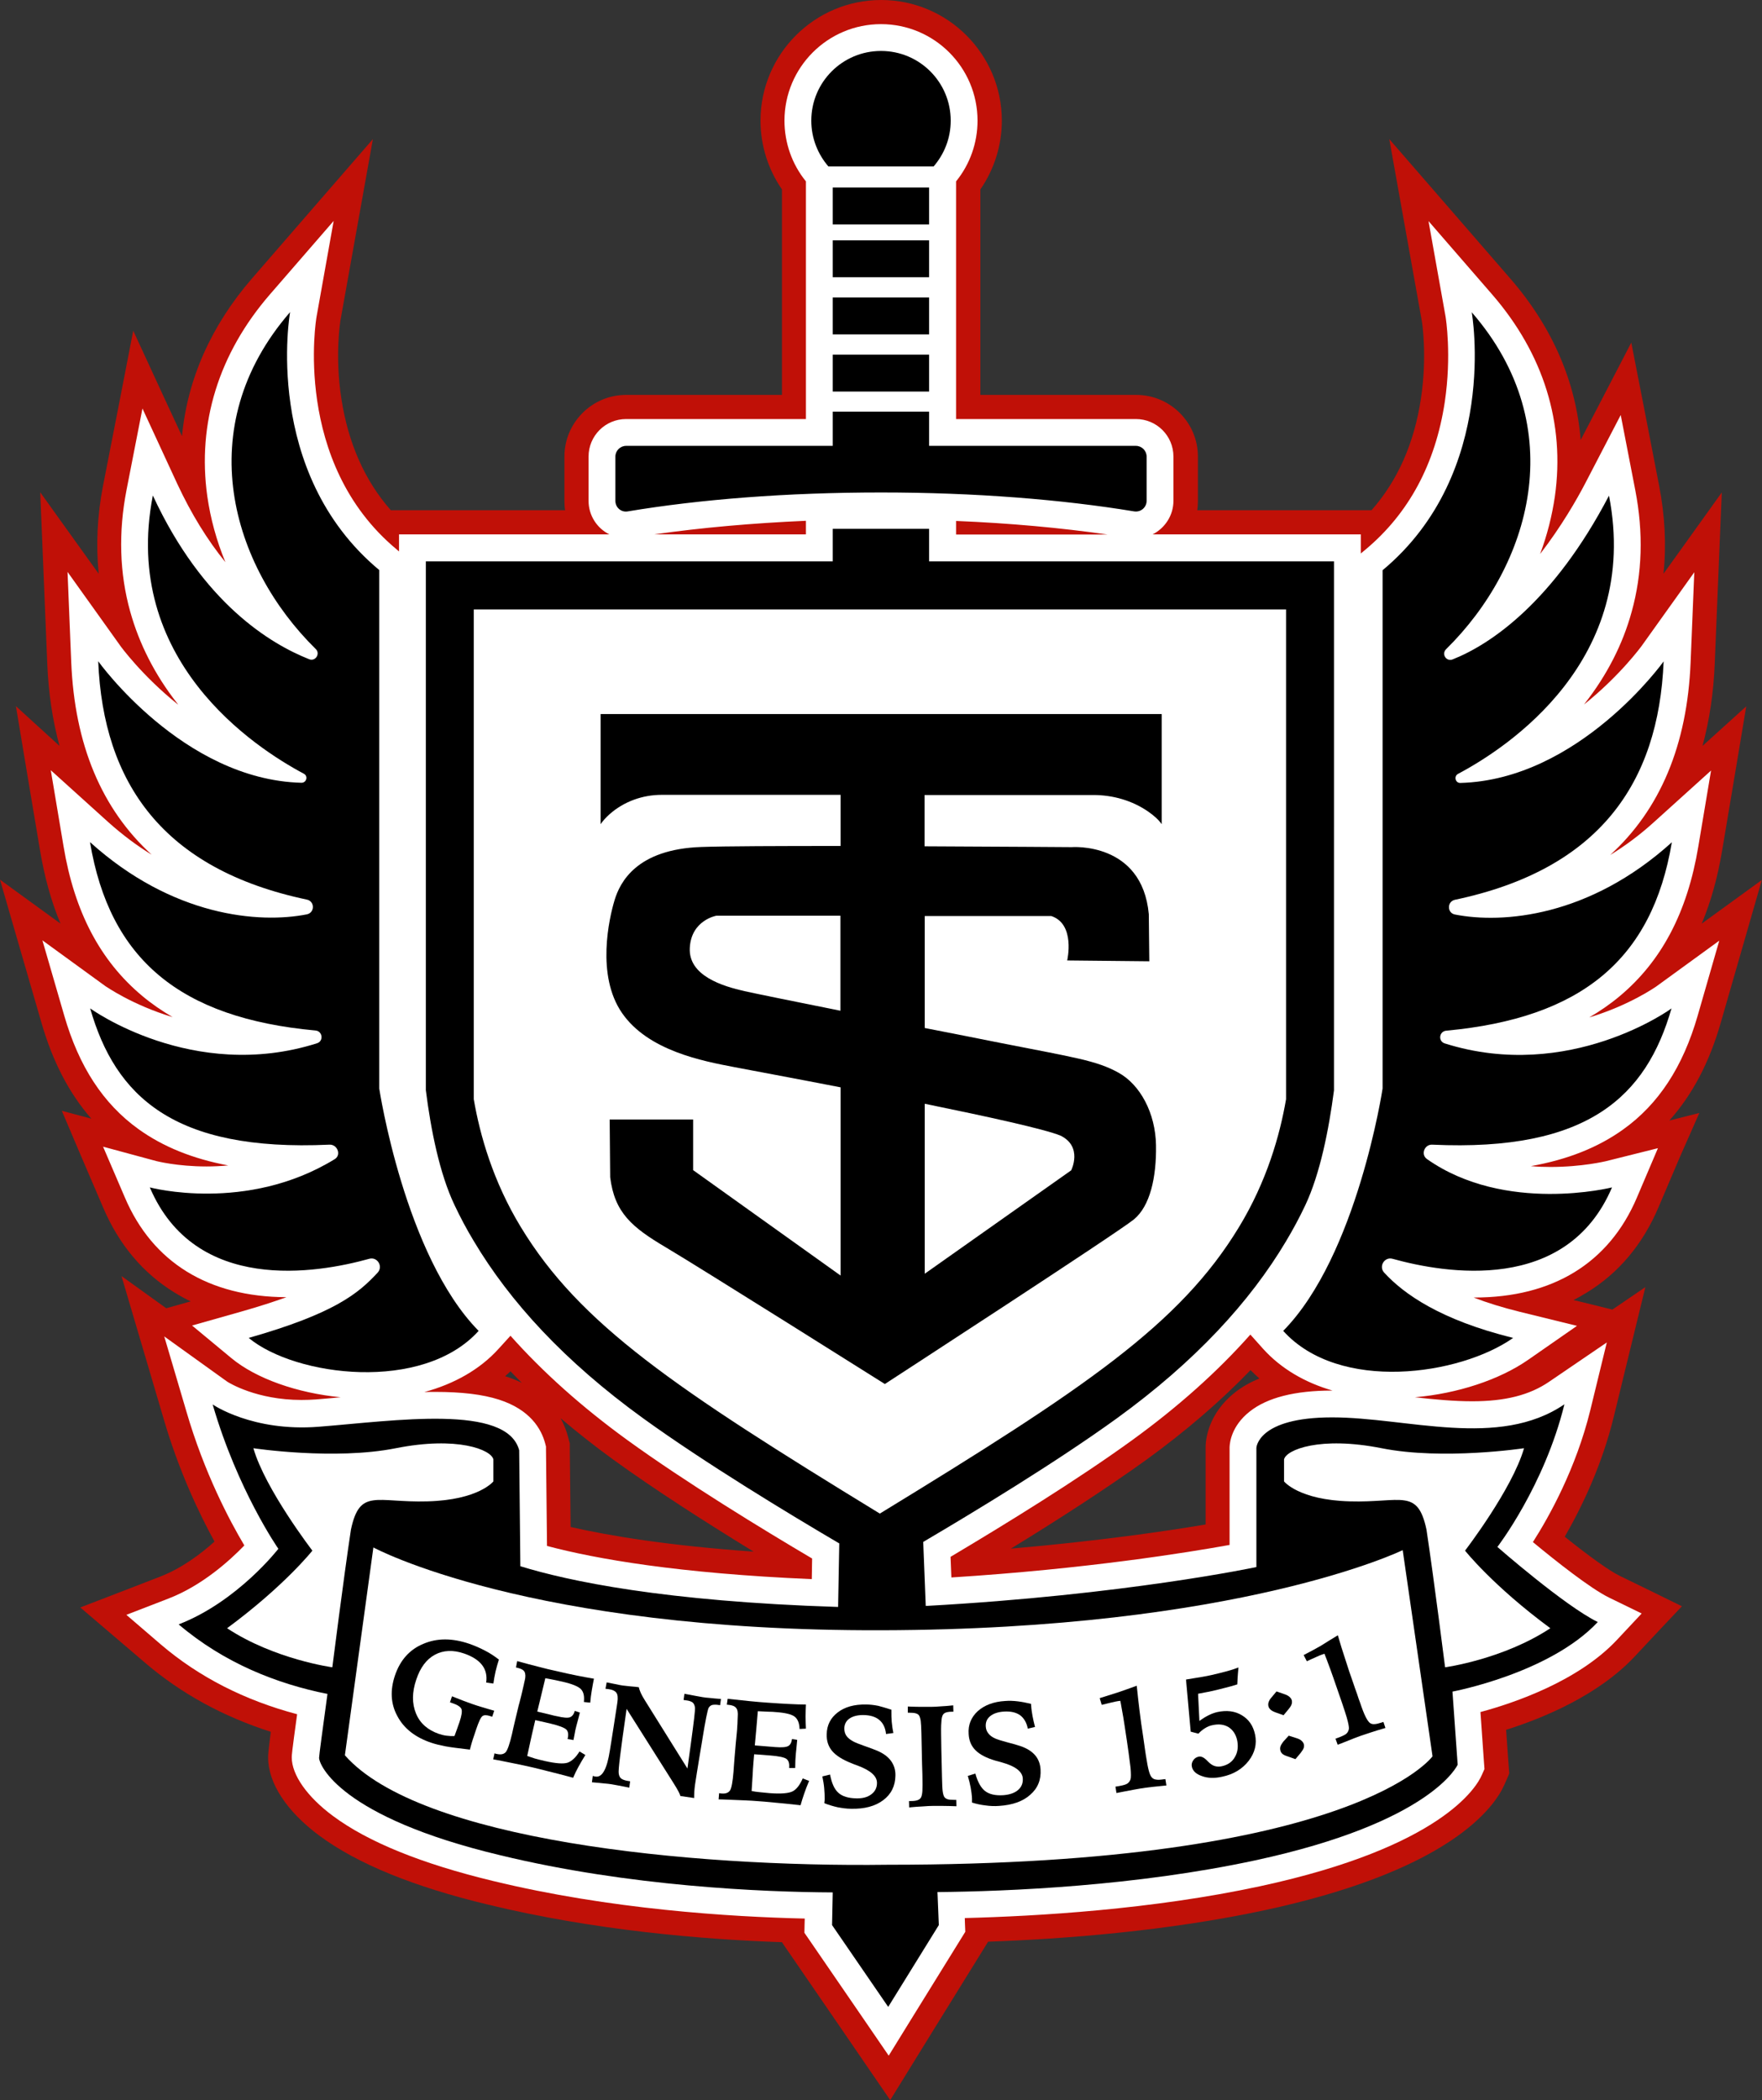
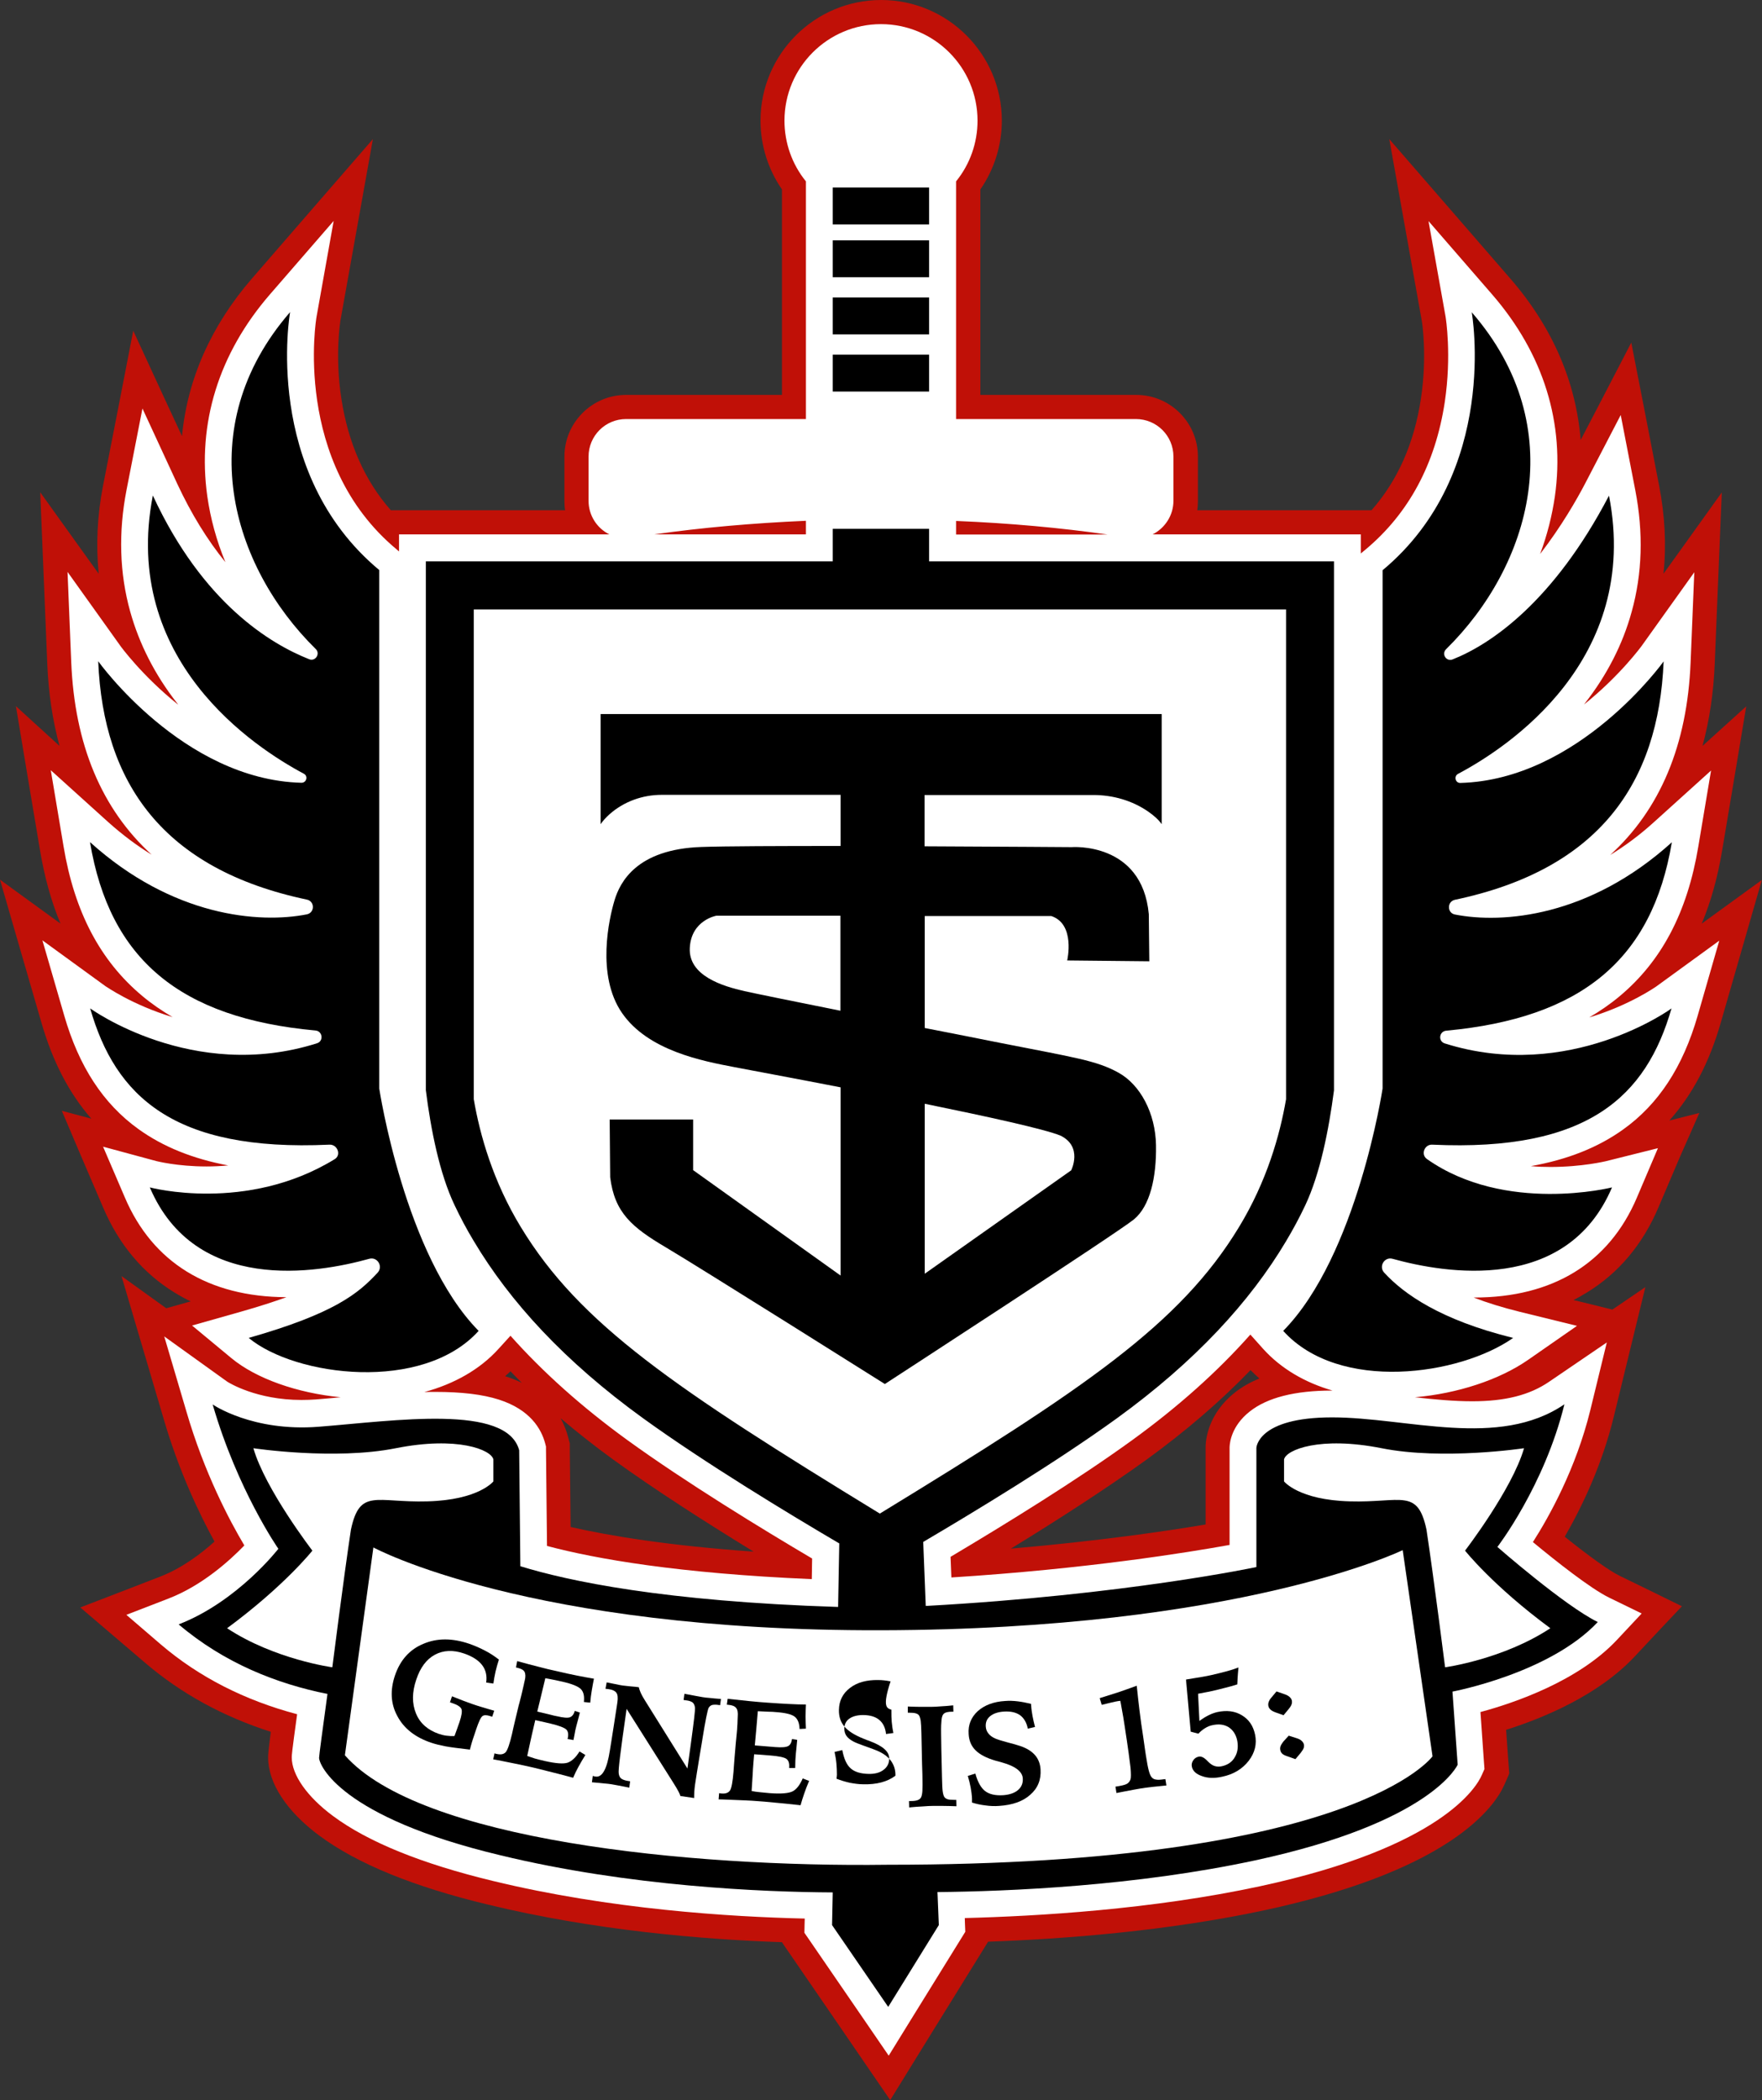
<svg xmlns="http://www.w3.org/2000/svg" version="1.1" id="Layer_1" x="0px" y="0px" viewBox="0 0 1051.4 1252.9" style="enable-background:new 0 0 1051.4 1252.9;" xml:space="preserve">
  <rect x="0" y="0" width="1051.4" height="1252.9" fill="#333333" stroke="none" />
  <style type="text/css">
	.st0{fill:#C01007;}
	.st1{fill:#FFFFFF;}
</style>
  <g>
    <path class="st0" d="M1017.4,549.6l-2,1.5c5.5-13.1,9.5-27.6,12.2-43.6l7.6-45.3l6.8-40.8l-26.1,23.6c4.1-15.1,6.6-31.6,7.3-49.2   l2.2-53.7l2-48.3L999.3,333l-6.7,9.3c1.8-17,0.9-34.6-2.6-52.6l-8.7-44.9l-7.9-40.4L954.4,241l-11.2,21.5   c-2.8-34.7-16.9-67.4-41.9-96.2l-38-43.8L829,83l9.2,51.4l10.2,57c0.2,1,3.3,21.1-0.5,46.3c-4,26.7-13.9,49-29.5,66.7h-6.3h-16   h-81.7c0.3-1.8,0.4-3.7,0.4-5.6v-26.4c0-20.3-16.5-36.8-36.8-36.8h-93v-2.1v-3.9v-14.2v-3.9v-12.1v-3.9v-14.2v-3.9v-12.1v-3.9   v-11.5v-6.5v-9.5v-6.5V113c8.3-12,12.8-26.4,12.8-41c0-39.7-32.3-72-72-72c-39.7,0-72,32.3-72,72c0,14.6,4.5,29,12.8,41v14.4v6.5   v9.5v6.5v11.5v3.9v12.1v3.9v14.2v3.9v12.1v3.9v14.2v3.9v2.1h-93c-20.3,0-36.8,16.5-36.8,36.8v26.4c0,1.9,0.1,3.8,0.4,5.6h-83h-16   h-5c-15.5-17.6-25.4-39.9-29.5-66.5c-4-25.9-0.6-46.3-0.6-46.5l10.2-57l9.2-51.4l-34.2,39.4l-38,43.8c-24.4,28.2-38.5,60.1-41.7,94   l-10.4-22.4l-18.7-40.5l-8.5,43.8l-9.5,48.6c-3.5,17.9-4.3,35.5-2.6,52.6l-6.7-9.3L24,293.7l2,48.4l2.2,53.7   c0.7,17.6,3.2,34,7.3,49.2L9.5,421.3l6.8,40.8l7.6,45.3c2.7,16,6.7,30.5,12.2,43.6l-2.1-1.5L0,524.8l11.7,40.4l13,44.8   c6.7,23.3,16.5,42.2,29.8,57.4l-17.6-4.7L48.5,690l13,30.3c9.4,22.1,23.7,39.2,42.6,50.8c3.1,1.9,6.3,3.7,9.7,5.3l-2.9,0.8   l-11.7,3.3l-26.7-19.2l11.9,40.3l13.2,44.7c9.1,31.3,21.4,57,30.4,73.4c-8.1,7.3-19.5,15.9-32.4,20.9l-25.1,9.7l-22.6,8.7   l18.4,15.7l20.5,17.5c21.3,18.2,46.4,31.9,74.8,41c-1.6,12.4-1.6,13.6-1.6,15.4c0,15.2,11.1,32.1,30.5,46.5   c22.6,16.8,56.5,30.6,100.8,41.2c63.4,15.4,128.2,20.8,175.3,22.4l1.8,2.7l2.9,4.2l33.5,48.8l13.9,20.3l12.5,18.2l11.6-18.8   l12.9-20.9l30.2-48.8l2.6-4.2l1.1-1.8c45.3-1.6,107-6.3,165.6-18.9c47.6-10.3,84.8-24.2,110.6-41.4c21.2-14.2,29-26.9,31.8-33.2   l1.6-3.6l1.4-3.3l-0.3-3.6l-0.3-4l-1.3-18.4c22.8-7.2,55.2-20.8,76.7-43.7l14.8-15.8l13.4-14.2l-17.5-8.6l-19.5-9.5   c-6.2-3-18.1-11.5-32.9-23.4c10.4-18.1,22.3-42.9,29.3-71.8l9.9-40.6l8.9-36.5l-19.7,13.4l-17.8-4.4l-5.4-1.3   c2.8-1.4,5.4-2.9,8-4.5c19-11.6,33.4-28.8,42.8-51l12.6-29.6L1014,664l-17.9,4.5c13.7-15.3,23.9-34.6,30.7-58.4l12.9-44.8   l11.6-40.3L1017.4,549.6z M736.7,830.9c-15.6,12.4-17.2,27.6-17.3,32l0,0.2l0,0.2v0.2v0.2v45.8c-23.1,3.9-63.9,9.9-116.2,14.4   c26.5-16.2,56.4-35.4,81.1-53.2c23.1-16.8,43.9-34.6,61.9-53.3c1.7,1.7,3.5,3.4,5.3,5C745.9,824.7,740.9,827.5,736.7,830.9z    M304.6,818.1c2.2,2.3,4.5,4.6,6.8,6.9c-2.9-1.4-6-2.7-9.5-3.8c-0.2-0.1-0.3-0.1-0.5-0.2C302.5,820.1,303.6,819.1,304.6,818.1z    M334.5,846.1c9.9,8.4,20.3,16.6,31.3,24.6c25.4,18.4,56.6,38.3,83.9,55c-51.3-3.6-86.3-9.5-109.2-14.7l-0.5-46.2l0-2l0-1.8   l-0.5-1.7l-0.5-1.9C338.2,854.2,336.8,850.3,334.5,846.1z" />
    <g>
      <path class="st1" d="M1013,606l12.9-44.8l-37.7,27.4c-0.2,0.1-15.7,11.1-39.9,18.4c6.5-3.8,12.6-8,18.2-12.7    c25-20.9,40.4-50.1,46.9-89.3l7.6-45.3l-34.1,30.8c-8.8,8-17.6,14.4-26.1,19.6c29.9-27.3,46-65.7,48-115l2.2-53.7l-31.3,43.8    c-0.2,0.3-13.2,18.1-34.5,35.1c0.2-0.3,0.4-0.5,0.6-0.8c13.1-16.8,22.5-35.1,27.8-54.4c6.4-22.9,7.1-47.3,2.2-72.6l-8.7-44.9    L946,288.2c-5.1,9.8-14.4,26-27,42.3c4.2-11.2,7.1-22.7,8.8-34.3c6.2-43.6-6.8-85.2-37.4-120.5l-38-43.8l10.2,57.1    c0.1,0.7,3.7,22.8-0.5,50.9c-5.6,36.9-21.5,66.4-47.2,87.9l-2.9,2.4v-11.4h-16H687.8c7.3-3.7,12.4-11.3,12.4-20v-26.4    c0-12.4-10-22.4-22.4-22.4H570.5v-0.5v-3.9v-12.1v-3.9v-14.2v-3.9v-12.1v-3.9v-14.2v-3.9v-12.1v-3.9v-11.5v-6.5v-9.5v-6.5v-15.4    v-3.8c8.3-10.2,12.8-23,12.8-36.2c0-31.8-25.8-57.6-57.6-57.6c-31.8,0-57.6,25.8-57.6,57.6c0,13.2,4.5,26,12.8,36.2v3.8v15.4v6.5    v9.5v6.5v11.5v3.9v12.1v3.9v14.2v3.9v12.1v3.9v14.2v3.9v12.1v3.9v0.5H373.6c-12.4,0-22.4,10-22.4,22.4v26.4    c0,8.8,5.1,16.4,12.4,20H254.1h-16v10.2l-1.5-1.3c-62.4-52-47.9-137.9-47.7-138.8l10.2-57.1l-38,43.8    c-30.6,35.3-43.5,76.9-37.4,120.5c1.9,13.3,5.5,26.5,10.8,39.3c-10.8-13.3-20.4-28.9-28.7-46.7l-20.8-45l-9.5,48.6    c-4.9,25.2-4.2,49.7,2.2,72.6c5.4,19.3,14.7,37.6,27.8,54.4c0.3,0.4,0.6,0.7,0.8,1.1c-21.4-17.1-34.5-35-34.7-35.4l-31.3-43.8    l2.2,53.7c2,49.3,18.1,87.7,48,115c-8.5-5.2-17.3-11.7-26.1-19.6l-34.1-30.8l7.6,45.3c6.5,39.2,21.9,68.4,46.9,89.3    c5.6,4.7,11.7,8.9,18.2,12.7c-24.2-7.3-39.7-18.3-40-18.4l-37.7-27.4l13,44.8c8.8,30.5,23.3,52.7,44.3,67.8    c14.6,10.5,32.3,17.7,53.6,21.7c-4.6,0.4-9,0.6-12.9,0.6c-17.7,0-29.9-3.2-30-3.2l-31.8-8.6l13,30.3    c16.5,38.7,49.8,59.3,96.4,59.5c-7.5,2.7-16.4,5.6-27,8.6l-29.3,8.3l23.4,19.4c14.8,12.3,39.4,20.9,65.3,23.4    c-5.2,0.5-10.1,0.9-14.8,1.3c-2.9,0.2-5.7,0.3-8.6,0.3c-26.8,0-43.2-10.2-44.3-10.9l-37.6-27l13.2,44.7    c10.7,36.8,25.9,65.4,34.6,80c-8.9,9.2-25.3,24-45.3,31.7l-25.1,9.7L96,981.1c22.7,19.4,50,33.3,81.3,41.6    c-3.2,23.2-3.2,24.4-3.2,25.8c0,10.4,9.2,23.5,24.6,34.9c21,15.6,53.2,28.6,95.6,38.8c69.6,16.9,141.4,21.4,185.9,22.4l-0.1,3.4    l-0.1,5.1l2.9,4.2l33.5,48.8l13.9,20.3l12.9-20.9l30.2-48.8l2.6-4.2l-0.2-4.9l-0.1-3.3c43.2-1.1,111.8-5.1,176.3-19    c108.4-23.4,129.2-59.3,132.2-66.3l1.6-3.6l-0.3-4l-2.1-30c20.4-5.5,58.4-18.5,81.4-43l14.8-15.8l-19.5-9.5    c-11-5.4-31.4-21.5-45.4-33.1c9.9-15.5,25.7-44,34.2-78.5l9.9-40.6l-34.5,23.5c-11.6,7.9-26.1,11.6-45.8,11.6    c-11,0-22.7-1.1-34.2-2.4c25.4-2.2,50.5-10.4,67.8-22.5L941,791l-34.2-8.4c-10.1-2.5-19.2-5.3-27.5-8.5c0.1,0,0.3,0,0.4,0    c46.9,0,80.4-20.6,97-59.5l12.6-29.6l-31.2,7.8c-0.1,0-14,3.4-32.9,3.4c-3.6,0-7.6-0.1-11.7-0.5c22-3.9,40.2-11.2,55.1-21.9    C989.7,658.7,1004.2,636.5,1013,606z M297.5,804.7l7.1-7.8c19.4,21.8,42.7,42.6,69.7,62.2c34.9,25.3,81.3,53.6,110.3,70.7    l-0.2,12.3c-79.5-3.4-128.7-12-158-19.8l-0.6-57.3l0-2l-0.5-1.9c-2.3-8.6-8.9-20.1-27.6-26.1c-9.7-3.1-22.1-4.6-38-4.6    c-2.2,0-4.3,0-6.5,0.1C271.2,825.6,286.5,816.9,297.5,804.7z M794.9,829.6c-22.2,0-38.8,4.2-49.3,12.6    c-10.7,8.5-11.8,18.3-11.9,21.2l0,0.2v0.2v57.9c-25,4.5-85.2,14.3-166,19.4l-0.5-12.3c32.6-19.4,75.4-45.7,108.5-69.7    c27.3-19.8,50.8-40.8,70.4-62.9l7.7,8.6c10.5,11.6,24.8,20.1,41.7,24.9C795.4,829.6,795.1,829.6,794.9,829.6z M570.5,318.9v-3.4    v-4.7c31.9,1.3,62.5,4.1,90.4,8.1H570.5z M480.9,310.7v4.7v3.4h-90.4C418.4,314.8,449,312.1,480.9,310.7z" />
    </g>
    <g>
      <g>
        <rect x="496.9" y="211.6" width="57.5" height="22" />
      </g>
      <g>
        <rect x="496.9" y="177.5" width="57.5" height="22" />
      </g>
      <g>
        <rect x="496.9" y="143.4" width="57.5" height="22" />
      </g>
      <g>
        <rect x="496.9" y="111.9" width="57.5" height="22" />
      </g>
      <g>
-         <path d="M557.1,99.3c6.3-7.3,10.2-16.8,10.2-27.3c0-23-18.6-41.6-41.6-41.6c-23,0-41.6,18.6-41.6,41.6c0,10.4,3.9,20,10.2,27.3     H557.1z" />
-       </g>
+         </g>
      <g>
-         <path d="M374.6,305.1c43-7.2,95-11.3,151.1-11.3c56.1,0,108.1,4.2,151.1,11.3c3.9,0.6,7.4-2.4,7.4-6.3v-26.4     c0-3.5-2.9-6.4-6.4-6.4H554.4v-20.4h-57.5V266H373.6c-3.5,0-6.4,2.9-6.4,6.4v26.4C367.2,302.8,370.7,305.8,374.6,305.1z" />
-       </g>
+         </g>
      <g>
        <path d="M199.8,691.5c-52.7,32.4-110.4,16.9-110.4,16.9c27.1,63.6,99.6,51.3,130.9,42.6c4.9-1.4,8.5,4.6,5,8.3     c-11.5,12.4-25.7,24.3-76.9,38.9c27.9,23.1,103.9,32.7,137.2-4.2c-44.2-44.9-59.3-144.6-59.3-144.6V340.1     c-70.2-58.5-53.2-153.9-53.2-153.9c-59.7,68.8-35,151.5,15.3,201c2.9,2.8-0.2,7.6-3.9,6.1c-23-9.1-63.5-33.3-93.3-97.7     c-19.1,98.3,60.8,150.4,90.1,166c2.7,1.4,1.6,5.4-1.4,5.4c-70.8-1.8-121.3-72.5-121.3-72.5c3,72.7,38.7,124.1,124.5,142.2     c4.8,1,4.8,7.8,0,8.8c-28.4,5.6-80.1,1.4-129.4-43.1c11.7,70,53.8,105,134.6,112.4c4.2,0.4,4.9,6.3,0.9,7.6     C114.9,646,53.8,601.6,53.8,601.6c15,52.2,49.5,85.6,142.7,81.3C201.3,682.6,203.8,689,199.8,691.5z" />
      </g>
      <g>
        <path d="M893.5,922.9c0,0,28-36.3,40-85.1c-39.3,26.8-93.9,7.8-138.6,7.8c-44.6,0-45.2,18.2-45.2,18.2v71.1     c0,0-78.5,16.7-197.3,23.2l-1.5-38.2c29.9-17.6,79-47.3,115.5-73.7c46.9-34,79.5-69.6,101-105.7c4.3-7.2,8.1-14.3,11.5-21.5     c8.8-18.7,14-44.8,17.1-68.5V334.9H554.4v-19.4h-57.5v19.4H254.1v315.5c3,23.7,8.2,49.8,17.1,68.5c3.4,7.2,7.2,14.4,11.5,21.5     c21.5,36.1,54,71.7,101,105.7c37.2,26.9,87.3,57.2,117.1,74.7l-0.7,37.9c-104-3.3-161.1-15.5-189.6-24.3c0-3.1-0.2-15.9-0.7-69.2     c-7.4-27.7-74-17.6-119.7-14c-39.5,3.1-63.2-13.3-63.2-13.3c14.9,51.3,39.2,86.1,39.2,86.1s-24.3,31.5-59.5,45.1     c27.3,23.2,58.8,35.5,88.8,41.5c-2.8,20.5-5,36.7-5,38.1c0,4.2,12.5,35.3,108,58.1c77.1,18.7,156.9,22,198.5,22.2l-0.4,19.5     l33.5,48.8l30.2-48.8l-0.8-19.7c42.3-0.4,118.4-3.6,189.5-18.9c105.9-22.8,120.9-57.1,120.9-57.1l-3.1-43.6     c0,0,57.9-10.8,86.7-41.5C933.6,958,893.5,922.9,893.5,922.9z" />
      </g>
      <g>
        <path d="M862.1,622.5c-4.1-1.3-3.4-7.2,0.9-7.6c80.7-7.5,122.9-42.5,134.6-112.4c-49.2,44.5-100.9,48.7-129.4,43.1     c-4.8-0.9-4.8-7.8,0-8.8c85.9-18.1,121.5-69.5,124.5-142.2c0,0-50.5,70.6-121.3,72.5c-3,0.1-4-4-1.4-5.4     c29.3-15.5,109.2-67.7,90.1-166c-33,63.1-70.3,88.6-93.3,97.7c-3.8,1.5-6.8-3.2-3.9-6.1c50.3-49.5,75.1-132.2,15.3-201     c0,0,17,95.4-53.2,153.9v309.2c0,0-15.1,99.7-59.3,144.6c33.3,36.9,105.3,26.6,137.2,4.2c-43.7-10.8-65.4-26.4-76.9-38.9     c-3.5-3.7,0.1-9.7,5-8.3c31.3,8.7,103.8,21,130.9-42.6c0,0-63.6,16-110.4-16.9c-3.9-2.7-1.5-8.9,3.2-8.6     c93.2,4.3,127.7-29.1,142.7-81.3C997.6,601.6,936.5,646,862.1,622.5z" />
      </g>
    </g>
    <path class="st1" d="M198.3,994.7c0,0-34.6-4.7-62.8-23.3c34.3-25.3,50.9-46.3,50.9-46.3s-28.2-36.7-35.2-61.1c0,0,48.3,7.3,85,0   c36.7-7.3,57,0.9,58.2,6.7c0,13.1,0,13.1,0,13.1s-8.7,11.1-39.3,11.9c-30.6,0.9-40.4-8.1-45.7,16.9   C205,941.7,198.3,994.7,198.3,994.7z" />
    <path class="st1" d="M862.3,994.7c0,0,34.6-4.7,62.8-23.3c-34.3-25.3-50.9-46.3-50.9-46.3s28.2-36.7,35.2-61.1c0,0-48.3,7.3-85,0   c-36.7-7.3-57,0.9-58.2,6.7c0,13.1,0,13.1,0,13.1s8.7,11.1,39.3,11.9c30.6,0.9,40.4-8.1,45.7,16.9   C855.6,941.7,862.3,994.7,862.3,994.7z" />
    <path class="st1" d="M837,924.8l17.8,123c0,0-46.1,64.8-325,64.7c-119.4,1.6-279.6-14.8-324-65.3c17-124,17-124,17-124   s92,50,303.1,49.4C740.2,972.1,837,924.8,837,924.8z" />
    <path class="st1" d="M767.4,655.8c-3.7,21.5-11.5,49-28.1,76.3c-35.2,58-91.7,96-214.3,170.9C402.5,828.1,346,790.1,310.8,732.1   c-16.6-27.3-24.4-54.8-28.1-76.3V363.6h484.7V655.8z" />
    <path d="M358.4,426v33.7v14.5c0,4.4,0,10,0,17.5c1.4-2.1,3.3-4.1,5.4-6c8.5-7.5,19.6-11.5,31-11.5h106.8v30.5   c-36.1,0-68.9,0.1-83,0.6c-38.9,1.3-48.7,21.2-51.9,31.8c-3.2,10.6-11.1,44.8,4.5,67.3c15.6,22.5,47.9,28.6,67.3,32.3   c7.2,1.4,32.7,6.1,63.1,12v112.3l-88-62.9v-30.2h-49.8c0,0,0,0,0.3,34.4c2.6,21.2,13,29.9,33.1,41.8   c20.1,11.9,130.8,81.6,130.8,81.6s139-90.3,148.6-98.2s13.5-24.9,13.2-44.2c-0.3-19.3-9.5-36.3-22.5-43.4c-13-7.2-26.2-9-70.4-17.7   c-12.1-2.4-28-5.6-45.1-8.9v-66.8c21.3,0,46.3,0,75.5,0c14.6,4.8,9.5,26.5,9.5,26.5l49,0.5c0,0,0,0-0.3-28.1   c-4-43.4-46.1-40-46.1-40s-40.7-0.3-87.7-0.5v-30.6h100.7c11.7,0,23.3,3.3,32.9,10c3.3,2.3,6.1,4.8,7.9,7.4c0-7.4,0-13.1,0-17.5   v-14.5V426H358.4z M632.8,677.5c13.5,6.6,6.4,20.7,6.4,20.7l-87.4,61.7V658.5C589,666.1,623.3,673.6,632.8,677.5z M501.5,603   c-28-5.6-51.5-10.4-57.3-11.7c-12.7-2.9-33.4-9-32.6-25.7c0.8-16.7,15.9-19.3,15.9-19.3s0,0,74,0V603z" />
    <g>
      <path d="M297.7,990.1c-0.8,2.4-1.4,4.7-2,7.1c-0.5,2.4-1,4.8-1.3,7.2l-4.3-0.6c0.6-4-0.2-7.5-2.4-10.4c-2.2-2.9-5.8-5.2-10.7-6.9    c-6.6-2.3-12.5-2-17.5,0.7c-5,2.7-8.7,7.6-11.1,14.8c-2.6,7.6-2.6,14.3-0.2,20.2c2.4,5.9,7,9.9,13.6,12.2c1.5,0.5,3,0.9,4.6,1.1    c1.5,0.2,3.1,0.3,4.8,0.2c0.4-1.2,1-2.8,1.7-4.7c0.7-1.9,1.1-3.2,1.3-3.7c1.3-3.9,1.7-6.5,1.1-7.8c-0.6-1.3-2.5-2.5-5.6-3.5    l-1.2-0.4l1.2-3.6c2.7,1.1,5,2,6.9,2.7c1.9,0.7,3.6,1.3,5.2,1.9c1.7,0.6,3.6,1.2,5.6,1.8c2,0.6,4.6,1.4,7.5,2.2l-1.2,3.6l-1.2-0.4    c-2.1-0.7-3.7-0.7-4.6,0c-1,0.7-2.2,3.3-3.7,7.7l-1.3,3.9c-0.5,1.5-1,2.9-1.4,4.3c-0.4,1.4-0.8,2.8-1.1,4.1    c-6.8-0.8-11.7-1.4-14.8-2c-3.1-0.6-5.9-1.3-8.3-2.1c-9.5-3.2-16.3-8.5-20.2-15.9c-4-7.3-4.4-15.5-1.4-24.3    c3.1-9.1,8.7-15.4,16.9-18.8c8.2-3.5,17.3-3.5,27.5,0c3.1,1.1,6.2,2.4,9.2,4C292.1,986.1,295,988,297.7,990.1z" />
      <path d="M308.6,991c4.6,1.3,8.9,2.4,12.8,3.4c3.9,1,7.4,1.9,10.4,2.5c5,1.2,9.3,2.1,12.8,2.8c3.5,0.7,6.8,1.3,9.8,1.8    c-0.5,2.4-0.9,4.8-1.3,7.1c-0.4,2.4-0.7,4.7-0.9,7.2l-3.8-0.4c0.4-3.5-0.2-6.1-1.8-7.7c-1.6-1.6-5.2-3.1-10.9-4.4    c-1-0.2-2.4-0.5-4.1-0.9c-1.7-0.3-3.8-0.8-6.2-1.2c-0.9,3.6-1.7,7.1-2.5,10.4c-0.8,3.3-1.6,6.5-2.3,9.5l1.2,0.3    c1.6,0.4,3.6,0.8,5.9,1.4s3.9,1,4.7,1.1c3.8,0.9,6.4,1.1,7.7,0.6c1.3-0.5,2.3-1.7,2.9-3.8l3,1c-0.3,1.4-0.8,3.1-1.3,5.1    c-0.6,2.1-0.9,3.4-1.1,4.2c-0.2,0.7-0.4,1.7-0.6,2.9c-0.2,1.2-0.5,2.6-0.8,4.2l-3.5-0.6l0.1-0.5c0.5-2.4,0.2-4.1-0.9-5.2    c-1.2-1.1-4.3-2.3-9.3-3.5l-6.1-1.4l-3.1-0.7l-1.1,4.7c-0.6,2.4-1.1,4.9-1.7,7.5c-0.6,2.6-1.2,5.6-2,9.2c1.2,0.4,2.7,0.9,4.5,1.5    c1.8,0.5,3.8,1,6,1.5c6.6,1.5,11.1,1.8,13.6,1c2.5-0.9,4.9-3.1,7.1-6.7l3.5,2.1c-1.5,2.4-2.9,4.8-4.1,7c-1.2,2.2-2.3,4.4-3.2,6.6    c-6.4-1.7-11.5-3.1-15.4-4c-3.8-1-7.2-1.8-10.2-2.5c-3.4-0.8-8.8-1.9-16.3-3.4c-2.6-0.5-4.5-0.9-5.8-1.1l0.8-3.6    c0.2,0.1,0.3,0.1,0.5,0.2c0.2,0.1,0.5,0.1,0.9,0.2c2.3,0.5,4,0.2,5.2-1c1.1-1.2,2.4-4.8,3.8-10.8l0.9-4.1l0.9-3.8l2.2-9.2    c0.1-0.4,0.3-1,0.5-1.8c0.9-3.4,1.4-5.6,1.7-6.9c0.3-1.2,0.6-2.5,0.9-3.9c0.3-1.3,0.4-2.1,0.5-2.2c0.6-2.4,0.5-4.1-0.1-5.3    c-0.6-1.1-2-1.9-4.2-2.4l-0.9-0.2L308.6,991z" />
      <path d="M362,1003.7c1.1,0.2,2.7,0.5,5,1c2.3,0.5,3.9,0.8,4.8,0.9c0.9,0.1,2.4,0.3,4.6,0.5c2.2,0.2,3.8,0.3,4.8,0.5    c0.2,1.1,0.7,2.3,1.2,3.5c0.6,1.3,1.4,2.7,2.4,4.3l25.4,40.7c0.5-3.6,1.2-8.5,2-14.5c1.8-13.3,2.7-20.6,2.5-21.9    c-0.2-1.4-0.7-2.4-1.4-3c-0.8-0.6-2.1-1.1-4-1.3l-1.4-0.2l0.5-3.7c3,0.6,5.3,1,6.9,1.3c1.6,0.3,2.9,0.5,3.9,0.7    c1.2,0.2,2.7,0.4,4.4,0.5c1.7,0.2,3.9,0.4,6.6,0.6l-0.5,3.7l-0.8-0.1c-1.8-0.3-3.1-0.2-4,0c-0.9,0.3-1.6,0.9-2.1,1.8    c-0.6,1.3-1.9,7.5-3.7,18.7l-0.1,0.7l-1.5,9c-0.6,3.5-1.1,6.7-1.6,9.8c-0.5,3-0.9,5.6-1.2,7.7c-0.2,1.4-0.3,2.7-0.4,4    c-0.1,1.3-0.1,2.6-0.1,3.8l-8.2-1.2c-0.2-0.7-0.6-1.6-1.1-2.6c-0.5-1-1.5-2.7-3-5.1l-28-44.3c-1.9,13.2-3.2,22.6-3.9,28.4    c-0.7,5.7-1,9.2-0.8,10.2c0.2,1.4,0.7,2.4,1.5,3c0.8,0.6,2.1,1.1,4,1.4l1.3,0.2l-0.5,3.8c-3.2-0.6-5.5-1.1-7.2-1.4    c-1.6-0.3-3-0.5-4-0.7c-0.9-0.1-2.1-0.3-3.7-0.4c-1.6-0.2-4-0.4-7.4-0.7l0.5-3.8c0.2,0.1,0.4,0.1,0.7,0.2c0.2,0.1,0.6,0.1,1,0.2    c4,0.6,6.8-4.6,8.5-15.5c0.4-2.4,0.7-4.3,0.9-5.6l1.4-8.9c0.3-1.8,0.7-4.4,1.2-7.8c0.5-3.4,0.9-5.5,1-6.5c0.4-2.7,0.2-4.6-0.6-5.7    c-0.8-1.1-2.4-1.9-4.9-2.2c-0.2,0-0.4,0-0.8-0.1c-0.4,0-0.6,0-0.8-0.1L362,1003.7z" />
      <path d="M434.2,1013.5c4.8,0.5,9.2,1,13.2,1.4c4,0.4,7.6,0.7,10.6,0.9c5.1,0.4,9.5,0.6,13,0.8c3.6,0.2,6.9,0.3,9.9,0.3    c-0.1,2.4-0.2,4.9-0.2,7.2c0,2.4,0.1,4.8,0.2,7.2l-3.8,0.2c-0.1-3.5-1.1-6-3-7.4c-1.8-1.4-5.6-2.3-11.4-2.7    c-1-0.1-2.4-0.2-4.2-0.2c-1.7-0.1-3.8-0.2-6.3-0.3c-0.3,3.7-0.6,7.2-0.9,10.6c-0.3,3.4-0.6,6.6-0.9,9.8l1.2,0.1    c1.6,0.1,3.7,0.3,6.1,0.5c2.4,0.2,4,0.3,4.9,0.4c3.9,0.3,6.4,0.1,7.7-0.6c1.3-0.7,2-2.1,2.3-4.2l3.1,0.5c-0.1,1.4-0.3,3.2-0.5,5.3    c-0.2,2.1-0.4,3.5-0.4,4.3c-0.1,0.8-0.1,1.7-0.2,2.9c0,1.2-0.1,2.6-0.1,4.3l-3.6,0l0-0.5c0.2-2.4-0.4-4.1-1.7-5    c-1.3-0.9-4.6-1.6-9.7-2l-6.3-0.5l-3.2-0.2l-0.4,4.8c-0.2,2.5-0.4,5.1-0.5,7.7c-0.2,2.6-0.4,5.8-0.6,9.4c1.3,0.3,2.8,0.5,4.7,0.7    c1.9,0.2,4,0.4,6.2,0.6c6.7,0.5,11.2,0.1,13.6-1.1c2.3-1.2,4.3-3.8,6-7.7l3.8,1.5c-1.1,2.6-2.1,5.1-2.9,7.5    c-0.8,2.4-1.6,4.7-2.2,7c-6.6-0.7-11.9-1.3-15.8-1.6c-3.9-0.4-7.4-0.7-10.5-0.9c-3.5-0.3-9-0.5-16.6-0.8c-2.6-0.1-4.6-0.2-6-0.2    l0.3-3.7c0.2,0,0.4,0.1,0.6,0.1s0.5,0.1,0.9,0.1c2.4,0.2,4-0.4,5-1.8c0.9-1.4,1.6-5.1,2.1-11.3l0.3-4.2l0.3-3.9l0.8-9.4    c0-0.4,0.1-1.1,0.2-1.9c0.3-3.4,0.6-5.8,0.6-7.1c0.1-1.3,0.2-2.6,0.2-4c0.1-1.4,0.1-2.1,0.1-2.3c0.2-2.4-0.1-4.2-1-5.2    c-0.8-1-2.3-1.6-4.5-1.8l-1-0.1L434.2,1013.5z" />
-       <path d="M531.9,1020l0,0.9c0,2.1,0,4.2,0.2,6.3c0.2,2.2,0.5,4.4,1,6.7l-4.4,0.6c-0.4-3.7-1.7-6.4-3.9-8.3c-2.2-1.9-5.3-2.9-9.2-3    c-3.6-0.1-6.5,0.6-8.6,2c-2.1,1.4-3.1,3.4-3.2,5.9c0,1.7,0.4,3.2,1.2,4.4c0.8,1.2,2.1,2.3,3.9,3.3c1.4,0.8,3.7,1.7,7.1,2.9    c3.4,1.2,5.9,2.1,7.5,2.8c3.7,1.6,6.4,3.6,8.2,6.1c1.8,2.5,2.7,5.4,2.6,8.8c-0.1,6.1-2.5,11-7.3,14.6c-4.8,3.6-11.2,5.3-19.2,5.1    c-2.6,0-5.3-0.4-8-0.9c-2.7-0.6-5.3-1.4-7.9-2.4c0-0.3,0-0.7,0.1-1.2c0-0.5,0.1-0.9,0.1-1.2c0-2.2-0.1-4.4-0.3-6.6    c-0.2-2.3-0.6-4.6-1.1-7l4.6-1.1c1,5.2,2.6,8.8,5,10.9c2.3,2.1,5.9,3.2,10.6,3.3c3.8,0.1,6.8-0.7,9-2.4c2.2-1.6,3.4-3.9,3.4-6.7    c0.1-4.1-3.7-7.5-11.4-10.4c-1.7-0.6-3-1.1-3.9-1.5c-5.3-2.1-9.1-4.5-11.4-7.2c-2.3-2.7-3.4-6-3.3-10c0.1-5.5,2.3-9.8,6.6-13.1    c4.3-3.3,9.9-4.8,16.8-4.7c2.4,0,4.9,0.3,7.4,0.8C526.4,1018.3,529.1,1019.1,531.9,1020z" />
+       <path d="M531.9,1020l0,0.9c0,2.1,0,4.2,0.2,6.3c0.2,2.2,0.5,4.4,1,6.7l-4.4,0.6c-0.4-3.7-1.7-6.4-3.9-8.3c-2.2-1.9-5.3-2.9-9.2-3    c-3.6-0.1-6.5,0.6-8.6,2c-2.1,1.4-3.1,3.4-3.2,5.9c0,1.7,0.4,3.2,1.2,4.4c0.8,1.2,2.1,2.3,3.9,3.3c1.4,0.8,3.7,1.7,7.1,2.9    c3.4,1.2,5.9,2.1,7.5,2.8c3.7,1.6,6.4,3.6,8.2,6.1c1.8,2.5,2.7,5.4,2.6,8.8c-4.8,3.6-11.2,5.3-19.2,5.1    c-2.6,0-5.3-0.4-8-0.9c-2.7-0.6-5.3-1.4-7.9-2.4c0-0.3,0-0.7,0.1-1.2c0-0.5,0.1-0.9,0.1-1.2c0-2.2-0.1-4.4-0.3-6.6    c-0.2-2.3-0.6-4.6-1.1-7l4.6-1.1c1,5.2,2.6,8.8,5,10.9c2.3,2.1,5.9,3.2,10.6,3.3c3.8,0.1,6.8-0.7,9-2.4c2.2-1.6,3.4-3.9,3.4-6.7    c0.1-4.1-3.7-7.5-11.4-10.4c-1.7-0.6-3-1.1-3.9-1.5c-5.3-2.1-9.1-4.5-11.4-7.2c-2.3-2.7-3.4-6-3.3-10c0.1-5.5,2.3-9.8,6.6-13.1    c4.3-3.3,9.9-4.8,16.8-4.7c2.4,0,4.9,0.3,7.4,0.8C526.4,1018.3,529.1,1019.1,531.9,1020z" />
      <path d="M541.7,1018.1c2.8,0.1,5.3,0.2,7.6,0.2c2.3,0,4.3,0,6.1,0c1.8,0,3.8-0.1,6-0.3c2.2-0.1,4.7-0.3,7.4-0.6l0.1,3.8l-0.9,0    c-1.9,0-3.3,0.3-4.1,0.7c-0.8,0.4-1.4,1.1-1.7,2.2c-0.3,0.9-0.5,2.6-0.6,5.2c-0.1,2.6,0,7.2,0.1,13.8l0.4,17.3    c0.1,4,0.2,6.7,0.4,8.2c0.2,1.5,0.5,2.6,0.9,3.3c0.4,0.7,1.1,1.2,2,1.5c0.9,0.3,2.3,0.4,4.1,0.4l1.1,0l0.1,3.8    c-3.1-0.1-5.8-0.2-8.2-0.2c-2.3,0-4.3,0-6,0c-1.5,0-3.4,0.1-5.8,0.3c-2.4,0.1-5.1,0.3-8.2,0.6l-0.1-3.8l1.1,0    c1.9,0,3.3-0.2,4.2-0.6c0.9-0.3,1.5-0.9,1.9-1.6c0.4-0.8,0.7-2.1,0.8-3.9c0.1-1.8,0.1-5,0-9.7l-0.2-6.4l-0.4-18.3    c-0.1-3.5-0.2-5.9-0.4-7.3c-0.2-1.4-0.5-2.4-0.9-3.1c-0.4-0.7-1-1.1-2-1.4c-0.9-0.3-2.2-0.4-4-0.4l-0.8,0L541.7,1018.1z" />
      <path d="M615.2,1016.5l0.1,0.9c0.1,2,0.4,4.1,0.8,6.3c0.4,2.1,0.9,4.3,1.5,6.6l-4.3,1c-0.7-3.6-2.3-6.3-4.6-8    c-2.4-1.7-5.5-2.4-9.4-2.2c-3.6,0.2-6.4,1.1-8.4,2.7c-2,1.6-2.8,3.6-2.7,6.1c0.1,1.7,0.6,3.1,1.6,4.3c0.9,1.2,2.3,2.2,4.1,3    c1.4,0.6,3.9,1.4,7.3,2.3c3.5,0.9,6,1.6,7.7,2.2c3.8,1.3,6.7,3.1,8.7,5.4c2,2.3,3.1,5.2,3.3,8.5c0.4,6.1-1.6,11.2-6.1,15.1    c-4.4,4-10.7,6.2-18.7,6.7c-2.6,0.2-5.3,0.1-8.1-0.3c-2.7-0.3-5.4-0.9-8-1.7c0-0.3,0-0.7,0-1.2c0-0.5,0-0.9,0-1.2    c-0.1-2.2-0.4-4.4-0.8-6.6c-0.4-2.2-1-4.5-1.7-6.9l4.5-1.4c1.4,5.1,3.4,8.6,5.9,10.5c2.5,1.9,6.1,2.7,10.8,2.4    c3.8-0.3,6.7-1.3,8.8-3.1c2.1-1.8,3-4.2,2.8-7c-0.3-4-4.4-7.2-12.3-9.4c-1.8-0.5-3.1-0.9-4-1.1c-5.5-1.6-9.4-3.7-11.9-6.2    c-2.5-2.5-3.9-5.7-4.1-9.7c-0.4-5.4,1.5-10,5.4-13.6c4-3.6,9.5-5.7,16.4-6.1c2.4-0.2,4.9-0.1,7.4,0.2    C609.7,1015.3,612.3,1015.8,615.2,1016.5z" />
      <path d="M678.3,1005.7c0.5,5.1,1.1,10.1,1.7,15.1s1.3,10,2.1,15c0.2,1.6,0.5,3.7,0.9,6.3c0.4,2.6,0.6,4.4,0.8,5.4    c0.6,4,1.2,7,1.7,8.9c0.5,1.9,1.1,3.3,1.8,4c0.6,0.7,1.5,1.2,2.6,1.3c1.1,0.2,2.6,0.1,4.6-0.2l0.9-0.1l0.6,3.8    c-3.3,0.3-6.2,0.6-8.8,0.9c-2.6,0.3-4.8,0.6-6.6,0.9c-1.8,0.3-5.2,0.9-10.3,1.9c-1.8,0.4-3.2,0.6-4.1,0.8l-0.6-3.8    c3.6-0.5,5.9-1.1,6.9-1.7c1-0.6,1.7-1.5,2.1-2.7c0.3-1,0.3-3.3,0-6.9c-0.4-3.6-1.5-11.9-3.5-24.8c-0.4-2.8-1-6.5-1.9-11.3    c-0.3-1.7-0.5-3-0.7-3.8l-1.5,0.2c-0.8,0.1-2,0.4-3.8,0.8c-1.8,0.4-3.7,0.9-5.8,1.4l-1.2-4c3.6-1.1,7.3-2.3,11.1-3.5    C670.8,1008.4,674.5,1007.1,678.3,1005.7z" />
      <path d="M710.5,1033.1l-2.8-31.1c3.7-0.6,6.7-1.1,9.1-1.5s4.5-0.8,6.2-1.2c3-0.7,5.9-1.4,8.5-2.1c2.7-0.7,5.2-1.5,7.5-2.4    c-0.2,2.3-0.4,4.4-0.5,6.2c-0.1,1.9-0.2,3.2-0.2,3.9c-2.5,0.8-5,1.5-7.5,2.1c-2.5,0.7-4.9,1.2-7.3,1.8c-1.6,0.3-4.1,0.9-7.6,1.5    c-0.4,0.1-0.8,0.1-1,0.2l0.8,16.2c1.9-1.4,3.7-2.5,5.5-3.4c1.8-0.9,3.5-1.5,5.2-1.9c5.6-1.2,10.5-0.6,14.6,1.9    c4.2,2.5,6.8,6.3,7.9,11.5c1.2,5.6-0.1,10.9-3.8,15.7c-3.8,4.9-9.1,8.1-15.9,9.5c-4.5,1-8.5,0.9-12-0.4c-3.5-1.2-5.5-3.1-6-5.6    c-0.3-1.3,0-2.6,0.8-3.8c0.8-1.2,1.9-1.9,3.3-2.2c1.5-0.3,3.2,0.5,5.1,2.5c0.2,0.2,0.4,0.4,0.5,0.5c1.3,1.3,2.6,2.2,3.9,2.6    c1.3,0.4,2.8,0.5,4.4,0.1c3.5-0.8,6.1-2.6,7.7-5.5c1.7-2.9,2.1-6.3,1.3-10.1c-0.8-3.5-2.5-6-5.1-7.7c-2.7-1.6-5.8-2-9.5-1.2    c-1.6,0.3-3.1,0.9-4.5,1.8c-1.5,0.9-2.8,2-4,3.3L710.5,1033.1z" />
      <path d="M761.7,1009.1l4.9,1.7c1.2,0.4,2.1,0.9,2.8,1.5c0.7,0.6,1.2,1.3,1.4,2c0.2,0.8,0.2,1.7-0.1,2.5c-0.3,0.9-0.9,1.8-1.8,2.9    l-3,3.6l-4.5-1.6c-1.4-0.5-2.4-1-3.1-1.6c-0.7-0.6-1.2-1.3-1.4-2.1c-0.2-0.8-0.2-1.6,0.1-2.5s0.8-1.8,1.7-2.8L761.7,1009.1z     M769,1035.5l4.7,1.5c1.3,0.4,2.3,0.9,2.9,1.5c0.7,0.6,1.1,1.2,1.4,2c0.2,0.8,0.2,1.6-0.1,2.4c-0.3,0.8-0.9,1.7-1.8,2.9l-3.1,3.7    l-4.8-1.7c-1.3-0.4-2.3-0.9-2.9-1.4c-0.6-0.5-1.1-1.2-1.3-2.1c-0.2-0.8-0.2-1.7,0.1-2.5s0.9-1.8,1.7-2.8L769,1035.5z" />
-       <path d="M798.3,975.6c1.4,4.9,2.9,9.7,4.5,14.5c1.5,4.8,3.1,9.6,4.8,14.3c0.5,1.5,1.2,3.6,2.1,6c0.8,2.5,1.4,4.2,1.8,5.2    c1.3,3.9,2.4,6.7,3.3,8.5c0.9,1.8,1.7,3,2.5,3.7c0.7,0.6,1.7,0.9,2.8,0.8c1.1,0,2.6-0.4,4.5-1l0.9-0.3l1.2,3.6    c-3.2,0.9-6,1.8-8.5,2.6c-2.5,0.8-4.6,1.5-6.3,2.1c-1.7,0.6-4.9,1.8-9.8,3.8c-1.7,0.7-3,1.2-3.9,1.5l-1.3-3.6    c3.4-1.2,5.6-2.2,6.4-2.9c0.9-0.8,1.4-1.8,1.6-3c0.1-1.1-0.3-3.3-1.3-6.8c-1-3.5-3.7-11.4-8-23.7c-0.9-2.6-2.2-6.2-3.9-10.7    c-0.6-1.6-1.1-2.9-1.4-3.6l-1.4,0.5c-0.7,0.2-1.9,0.7-3.6,1.5c-1.7,0.7-3.5,1.6-5.5,2.5l-1.9-3.7c3.4-1.7,6.8-3.6,10.2-5.5    C791.5,979.7,794.9,977.7,798.3,975.6z" />
    </g>
  </g>
</svg>